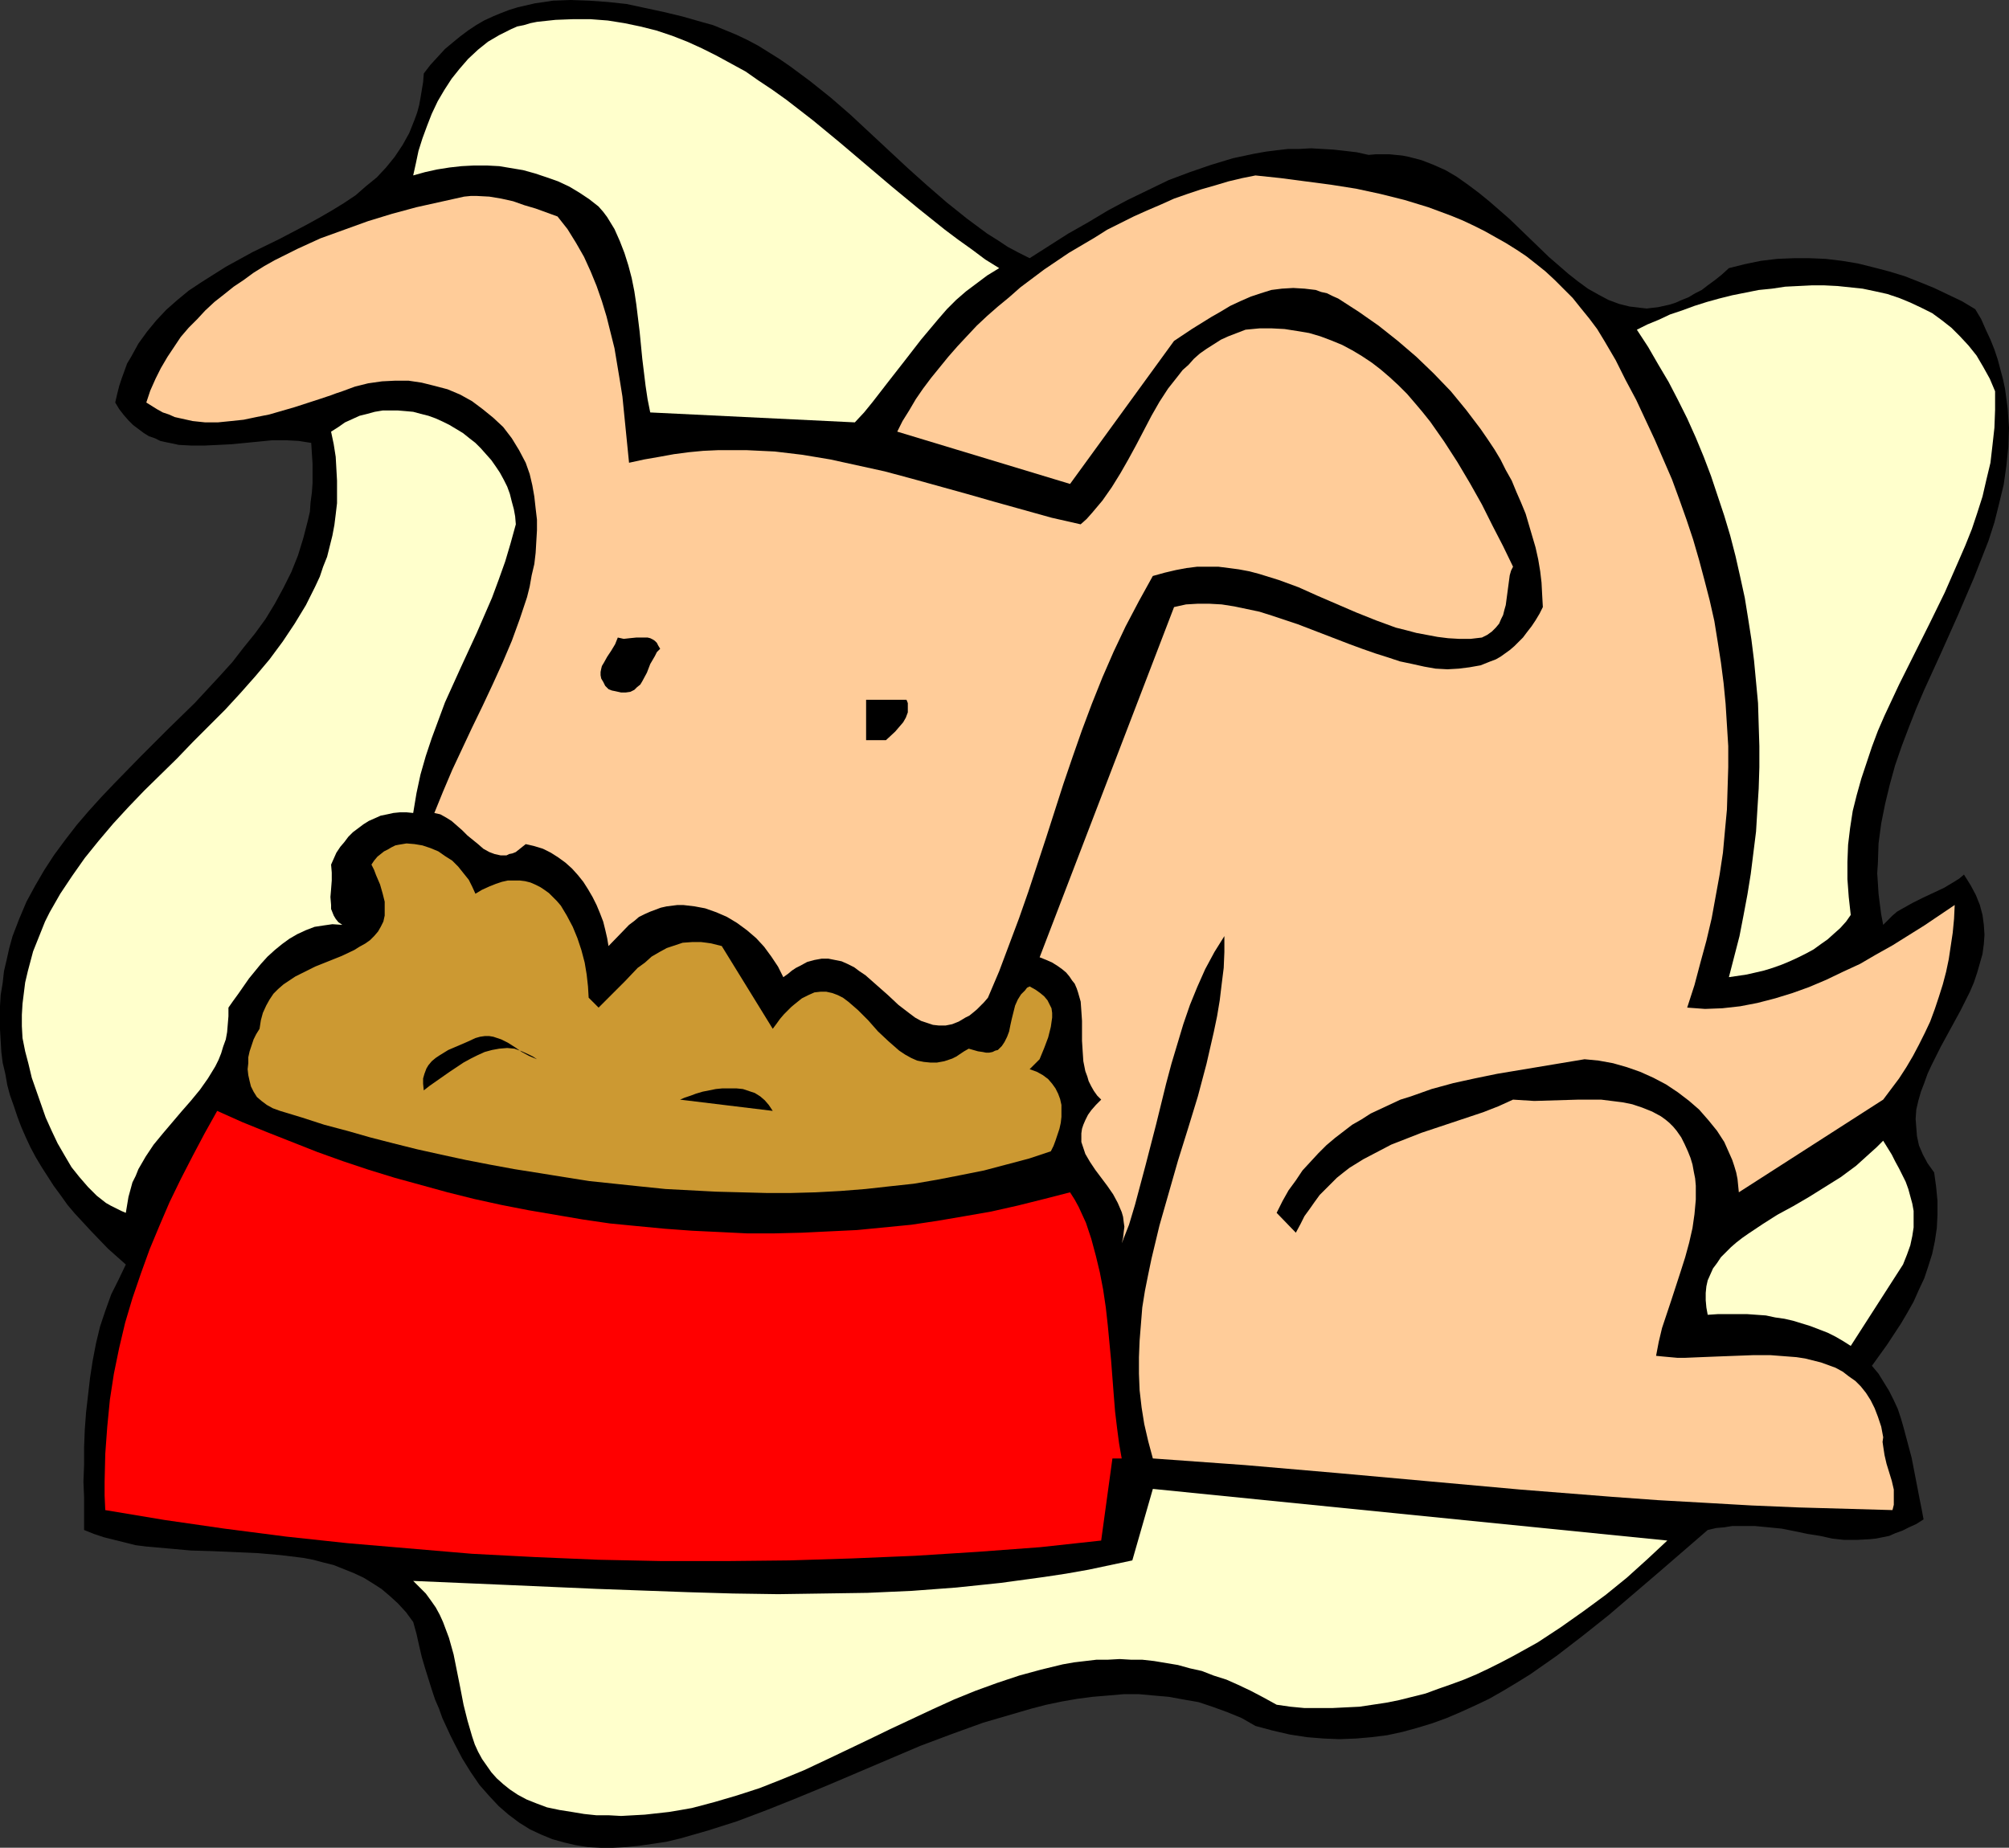
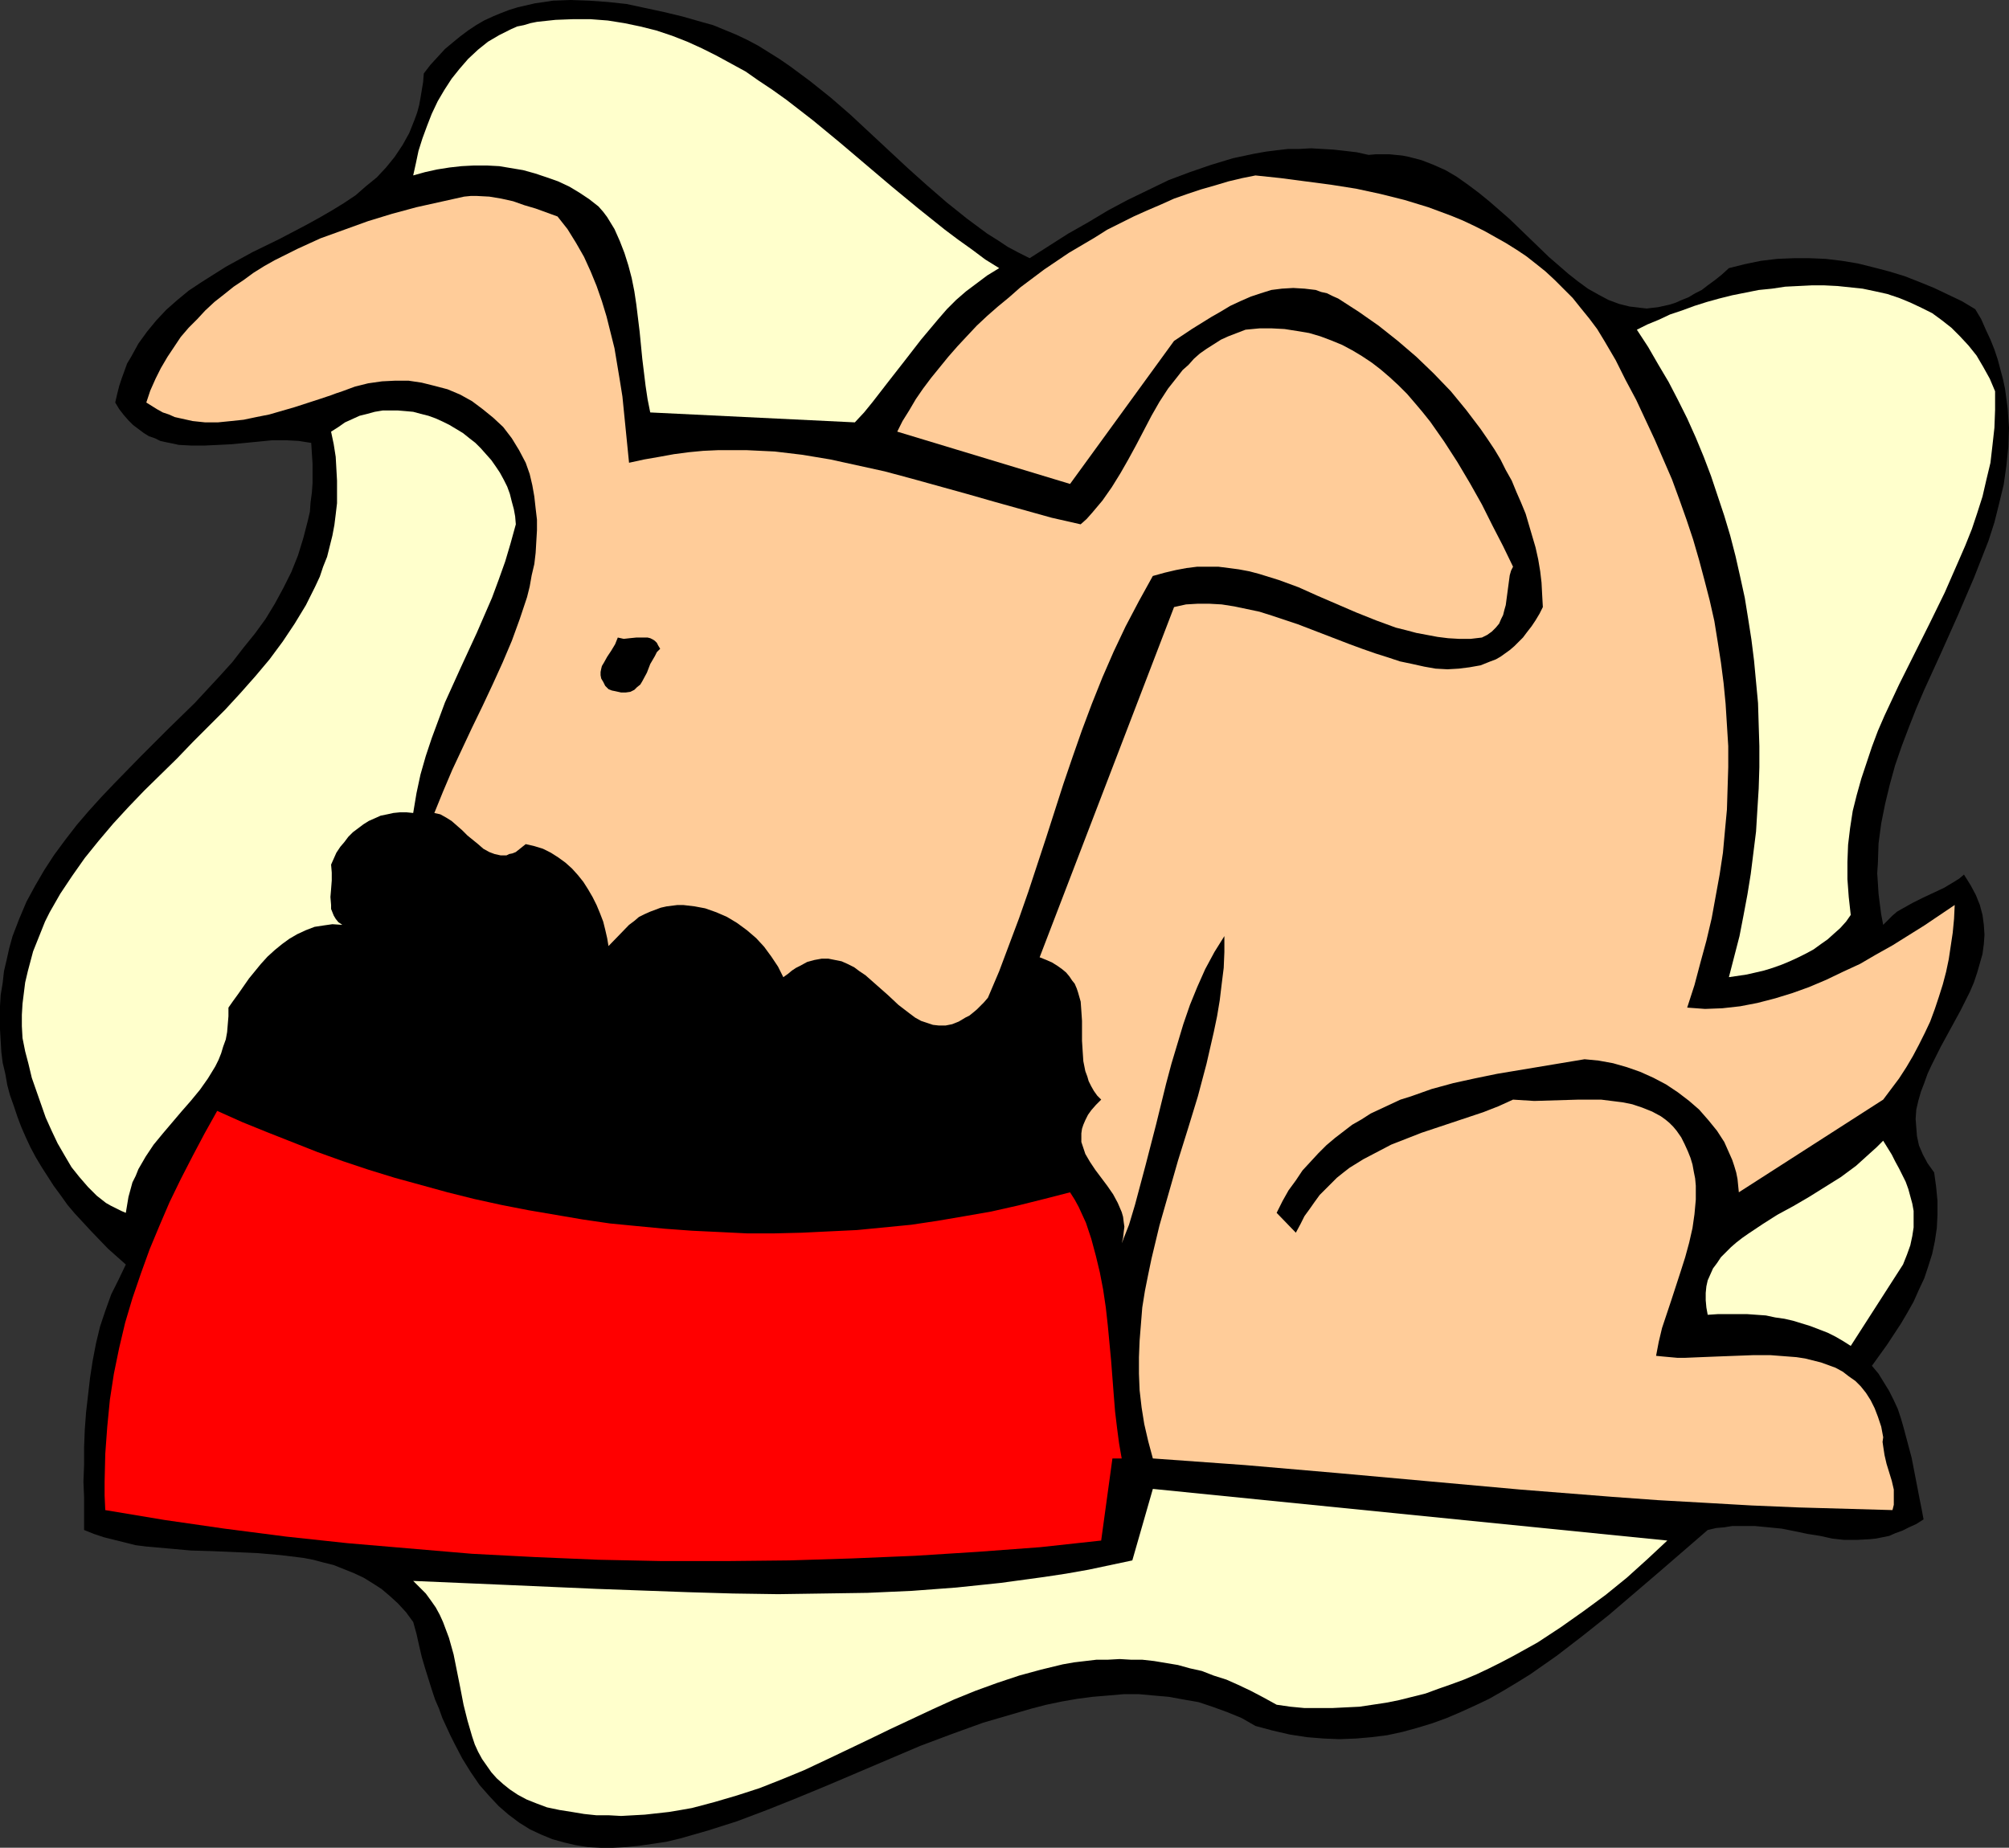
<svg xmlns="http://www.w3.org/2000/svg" xmlns:ns1="http://sodipodi.sourceforge.net/DTD/sodipodi-0.dtd" xmlns:ns2="http://www.inkscape.org/namespaces/inkscape" version="1.0" width="129.724mm" height="119.329mm" id="svg14" ns1:docname="Dog Eating 3.wmf">
  <rect width="100%" height="100%" fill="#333333" stroke="none" />
  <ns1:namedview id="namedview14" pagecolor="#ffffff" bordercolor="#000000" borderopacity="0.25" ns2:showpageshadow="2" ns2:pageopacity="0.0" ns2:pagecheckerboard="0" ns2:deskcolor="#d1d1d1" ns2:document-units="mm" />
  <defs id="defs1">
    <pattern id="WMFhbasepattern" patternUnits="userSpaceOnUse" width="6" height="6" x="0" y="0" />
  </defs>
  <path style="fill:#000000;fill-opacity:1;fill-rule:evenodd;stroke:none" d="m 251.288,63.021 9.373,-5.979 4.848,-2.747 4.848,-2.909 4.848,-2.585 5.01,-2.424 5.01,-2.424 5.171,-1.939 5.171,-1.778 5.333,-1.616 5.333,-1.131 2.747,-0.485 2.586,-0.323 2.747,-0.323 h 2.747 l 2.909,-0.162 2.747,0.162 2.747,0.162 2.909,0.323 2.747,0.323 2.909,0.646 1.778,-0.162 h 3.232 l 1.616,0.162 1.616,0.162 1.616,0.323 3.07,0.808 2.909,1.131 2.909,1.293 2.747,1.616 2.747,1.939 2.586,1.939 2.586,2.101 5.01,4.363 4.848,4.686 4.686,4.525 2.424,2.101 2.424,2.101 2.262,1.778 2.424,1.778 2.586,1.454 2.424,1.293 2.586,0.97 2.586,0.646 1.454,0.162 1.293,0.162 1.454,0.162 1.293,-0.162 1.454,-0.162 1.454,-0.323 1.454,-0.323 1.454,-0.485 1.454,-0.646 1.616,-0.646 1.616,-0.97 1.616,-0.808 1.454,-1.131 1.778,-1.293 1.616,-1.293 1.778,-1.616 3.878,-0.97 3.878,-0.808 4.04,-0.485 4.04,-0.162 h 3.878 l 3.878,0.162 4.04,0.485 3.878,0.646 3.878,0.97 3.717,0.97 3.717,1.131 3.717,1.454 3.555,1.454 3.394,1.616 3.394,1.616 3.232,1.939 1.454,2.424 1.131,2.585 1.131,2.424 0.97,2.424 0.808,2.424 0.646,2.424 0.646,2.424 0.485,2.262 0.323,2.424 0.323,2.424 0.162,2.424 0.162,2.262 -0.162,4.686 -0.485,4.686 -0.646,4.525 -1.131,4.686 -1.131,4.525 -1.454,4.525 -1.778,4.525 -1.778,4.525 -3.878,9.049 -4.04,9.049 -4.202,9.211 -1.939,4.525 -1.778,4.525 -1.778,4.686 -1.616,4.686 -1.293,4.686 -1.131,4.686 -0.97,4.848 -0.646,4.848 -0.162,4.848 -0.162,2.424 0.162,2.424 0.162,2.585 0.323,2.585 0.323,2.424 0.485,2.585 1.131,-1.131 1.131,-1.131 1.131,-0.97 1.131,-0.646 2.586,-1.454 2.586,-1.293 5.171,-2.424 2.424,-1.454 1.293,-0.808 1.131,-0.97 1.616,2.585 1.293,2.424 0.97,2.424 0.646,2.424 0.323,2.424 0.162,2.424 -0.162,2.262 -0.323,2.424 -0.646,2.262 -0.646,2.262 -0.808,2.424 -0.97,2.262 -2.262,4.525 -4.848,8.888 -2.262,4.525 -0.97,2.101 -0.808,2.262 -0.808,2.101 -0.646,2.262 -0.485,2.101 -0.162,2.262 0.162,2.101 0.162,2.101 0.485,2.262 0.97,2.262 1.131,2.101 1.616,2.262 0.485,3.555 0.323,3.393 v 3.393 l -0.162,3.232 -0.485,3.232 -0.646,3.07 -0.97,3.07 -0.97,2.909 -1.293,2.747 -1.293,2.909 -1.454,2.585 -1.616,2.747 -3.394,5.171 -3.717,5.171 1.616,1.939 1.293,2.101 1.293,2.101 1.131,2.262 0.97,2.101 0.808,2.424 0.646,2.262 0.646,2.424 1.293,4.848 0.97,5.009 0.97,5.009 0.485,2.424 0.485,2.585 -1.778,1.131 -1.778,0.808 -1.616,0.808 -1.778,0.646 -1.454,0.646 -1.616,0.323 -1.616,0.323 -1.616,0.162 -3.07,0.162 h -3.07 l -2.909,-0.323 -2.909,-0.646 -3.07,-0.485 -3.07,-0.646 -3.232,-0.646 -3.232,-0.323 -3.394,-0.323 h -3.555 -1.939 l -1.939,0.323 -1.939,0.162 -2.101,0.485 -5.979,5.171 -5.979,5.171 -12.282,10.504 -6.302,5.009 -6.302,4.848 -3.232,2.262 -3.232,2.262 -3.394,2.101 -3.232,1.939 -3.394,1.939 -3.394,1.616 -3.555,1.616 -3.394,1.454 -3.555,1.293 -3.717,1.131 -3.555,0.97 -3.717,0.808 -3.878,0.485 -3.717,0.323 -4.04,0.162 -3.878,-0.162 -4.04,-0.323 -4.202,-0.646 -4.202,-0.97 -4.202,-1.131 -3.394,-1.939 -3.555,-1.454 -3.555,-1.293 -3.394,-1.131 -3.717,-0.646 -3.555,-0.646 -3.717,-0.323 -3.555,-0.323 h -3.717 l -3.717,0.323 -3.878,0.323 -3.717,0.485 -3.717,0.646 -3.878,0.808 -3.717,0.97 -3.878,1.131 -3.878,1.131 -3.878,1.131 -7.595,2.747 -7.757,2.909 -7.595,3.232 -7.595,3.232 -7.595,3.232 -7.434,3.07 -7.272,2.909 -7.272,2.747 -3.555,1.131 -3.555,1.131 -3.394,0.97 -3.394,0.97 -3.394,0.808 -3.232,0.485 -3.394,0.485 -3.232,0.323 -3.07,0.162 h -3.07 l -3.07,-0.162 -3.07,-0.485 -2.747,-0.646 -2.909,-0.808 -2.747,-1.131 -2.747,-1.293 -2.586,-1.616 -2.586,-1.939 -2.424,-2.101 -2.262,-2.424 -2.424,-2.747 -2.101,-3.07 -2.101,-3.393 -1.939,-3.717 -0.97,-1.939 -0.97,-2.101 -0.97,-2.101 -0.808,-2.262 -0.97,-2.262 -0.808,-2.424 -0.808,-2.585 -0.808,-2.585 -0.808,-2.747 -0.646,-2.747 -0.646,-2.909 -0.808,-2.909 -1.778,-2.424 -1.939,-2.101 -1.939,-1.778 -2.101,-1.778 -2.262,-1.454 -2.101,-1.293 -2.424,-1.131 -2.424,-0.97 -2.424,-0.97 -2.586,-0.646 -2.424,-0.646 -2.586,-0.485 -5.333,-0.646 -5.494,-0.485 -10.989,-0.485 -5.494,-0.162 -5.333,-0.485 -5.494,-0.485 -2.586,-0.323 -2.586,-0.646 -2.586,-0.646 -2.586,-0.646 -2.424,-0.808 -2.424,-0.97 v -3.878 -4.04 l -0.162,-3.878 0.162,-4.201 v -4.201 l 0.162,-4.201 0.323,-4.363 0.485,-4.201 0.485,-4.201 0.646,-4.201 0.808,-4.201 0.97,-4.04 1.293,-3.878 1.454,-4.04 1.778,-3.555 1.778,-3.717 -4.363,-3.878 -4.04,-4.201 -4.04,-4.363 -1.778,-2.101 -1.616,-2.262 -1.778,-2.424 -1.454,-2.262 -1.454,-2.262 -1.454,-2.424 -1.293,-2.424 -1.131,-2.424 L 5.171,275.032 4.202,272.446 3.394,270.022 2.424,267.275 1.778,264.851 1.293,262.104 0.646,259.357 0.323,256.772 0.162,254.025 0,251.277 v -2.747 -2.909 l 0.162,-2.747 0.485,-2.909 0.323,-2.909 0.646,-2.747 0.646,-2.909 0.808,-2.909 1.616,-4.201 1.778,-4.201 2.101,-3.878 2.262,-3.878 2.424,-3.717 2.747,-3.717 2.747,-3.555 2.909,-3.393 3.07,-3.393 3.232,-3.393 6.464,-6.625 6.464,-6.464 6.626,-6.464 6.141,-6.625 3.07,-3.393 2.747,-3.555 2.747,-3.393 2.586,-3.555 2.262,-3.717 2.101,-3.878 1.939,-3.878 1.616,-4.04 1.293,-4.201 1.131,-4.363 0.485,-2.101 0.162,-2.262 0.323,-2.424 0.162,-2.262 v -2.424 -2.424 l -0.162,-2.424 -0.162,-2.585 -3.07,-0.485 -3.07,-0.162 h -3.394 l -3.232,0.323 -6.626,0.646 -3.232,0.162 -3.394,0.162 h -3.232 l -3.07,-0.162 -1.454,-0.323 -1.616,-0.323 -1.454,-0.323 -1.293,-0.646 -1.454,-0.485 -1.293,-0.808 -1.293,-0.97 -1.293,-0.97 -1.131,-1.131 -1.131,-1.293 -1.131,-1.454 -0.97,-1.616 0.485,-2.101 0.485,-1.939 0.646,-1.939 0.646,-1.778 0.646,-1.778 0.97,-1.616 1.778,-3.232 2.101,-2.909 2.262,-2.747 2.424,-2.585 2.747,-2.424 2.747,-2.262 2.909,-1.939 3.07,-1.939 3.07,-1.939 6.464,-3.555 6.626,-3.232 6.464,-3.393 3.232,-1.778 3.07,-1.778 2.909,-1.778 2.909,-1.939 2.586,-2.262 2.586,-2.101 2.262,-2.424 2.101,-2.585 1.939,-2.909 1.616,-2.909 0.646,-1.616 0.646,-1.616 0.646,-1.778 0.485,-1.778 0.323,-1.778 0.323,-1.939 0.323,-1.939 0.162,-2.101 1.616,-2.101 1.778,-1.939 1.778,-1.939 1.939,-1.616 1.778,-1.454 1.939,-1.454 1.939,-1.293 1.939,-1.131 2.101,-0.97 1.939,-0.808 2.101,-0.808 2.101,-0.646 2.101,-0.485 2.101,-0.485 2.262,-0.323 2.101,-0.323 L 139.299,0 l 4.525,0.162 4.525,0.323 4.525,0.485 4.525,0.97 4.525,0.97 4.686,1.131 4.525,1.293 2.909,0.808 2.747,1.131 2.747,1.131 2.747,1.293 2.747,1.454 2.586,1.616 2.586,1.616 2.586,1.778 5.01,3.717 4.848,3.878 4.848,4.201 4.686,4.363 4.686,4.363 4.686,4.363 4.686,4.201 4.848,4.201 4.848,3.878 5.01,3.717 2.586,1.616 2.424,1.616 2.747,1.454 z" id="path1" />
  <path style="fill:#ffffcc;fill-opacity:1;fill-rule:evenodd;stroke:none" d="m 243.854,65.445 -2.909,1.778 -2.586,1.939 -2.586,1.939 -2.424,2.101 -2.262,2.262 -2.101,2.424 -4.202,5.009 -3.878,5.009 -4.04,5.171 -3.878,5.009 -2.101,2.585 -2.262,2.424 -49.934,-2.424 -0.646,-3.232 -0.485,-3.232 -0.808,-6.625 -0.646,-6.625 -0.808,-6.625 -0.485,-3.232 -0.646,-3.232 -0.808,-3.07 -0.97,-3.07 -1.131,-2.909 -1.293,-2.909 -1.778,-2.909 -0.97,-1.293 -1.131,-1.293 -2.262,-1.778 -2.424,-1.616 -2.424,-1.454 -2.747,-1.293 -2.747,-0.97 -2.909,-0.97 -2.909,-0.808 -2.909,-0.485 -2.909,-0.485 -3.07,-0.162 h -3.07 l -3.07,0.162 -2.909,0.323 -3.07,0.485 -2.909,0.646 -2.909,0.808 0.646,-2.909 0.646,-3.07 0.97,-3.07 1.131,-3.07 1.131,-2.909 1.454,-3.07 1.616,-2.747 1.778,-2.747 1.939,-2.424 2.101,-2.424 2.424,-2.262 2.424,-1.939 2.747,-1.616 2.909,-1.454 1.454,-0.646 1.616,-0.323 1.616,-0.485 1.616,-0.323 4.525,-0.485 4.202,-0.162 h 4.363 l 4.202,0.323 4.04,0.646 3.878,0.808 3.878,0.97 3.878,1.293 3.717,1.454 3.555,1.616 3.555,1.778 3.555,1.939 3.555,1.939 3.232,2.262 3.394,2.262 3.394,2.424 6.464,5.009 6.464,5.333 12.766,10.827 6.464,5.333 6.464,5.171 3.232,2.424 3.394,2.424 3.232,2.424 z" id="path2" />
  <path style="fill:#ffcc99;fill-opacity:1;fill-rule:evenodd;stroke:none" d="m 391.556,83.221 2.747,4.686 2.424,4.848 2.586,4.848 2.262,4.848 2.262,4.848 2.101,4.848 2.101,4.848 1.778,4.848 1.778,5.009 1.616,4.848 1.454,5.009 1.293,4.848 1.293,5.009 1.131,5.009 0.808,5.009 0.808,5.171 0.646,5.009 0.485,5.009 0.323,5.171 0.323,5.171 v 5.171 l -0.162,5.171 -0.162,5.171 -0.485,5.171 -0.485,5.333 -0.808,5.333 -0.97,5.333 -0.97,5.333 -1.293,5.494 -1.454,5.333 -1.454,5.494 -1.778,5.494 4.363,0.323 4.202,-0.162 4.363,-0.485 4.202,-0.808 4.363,-1.131 4.202,-1.293 4.04,-1.454 4.202,-1.778 4.04,-1.939 4.202,-1.939 3.878,-2.262 4.04,-2.262 7.757,-4.848 7.434,-5.009 -0.162,3.393 -0.323,3.393 -0.485,3.232 -0.485,3.232 -0.646,3.07 -0.808,3.07 -0.97,3.07 -0.97,2.909 -1.131,3.07 -1.293,2.747 -1.454,2.909 -1.454,2.747 -1.616,2.747 -1.778,2.747 -1.939,2.585 -1.939,2.585 -35.229,22.623 -0.162,-1.616 -0.162,-1.616 -0.323,-1.616 -0.485,-1.616 -0.485,-1.454 -0.646,-1.454 -1.293,-2.909 -1.778,-2.747 -2.101,-2.585 -2.262,-2.585 -2.424,-2.101 -2.747,-2.101 -2.909,-1.939 -3.07,-1.616 -3.232,-1.454 -3.232,-1.131 -3.394,-0.97 -3.555,-0.646 -3.394,-0.323 -10.666,1.778 -10.666,1.778 -5.494,1.131 -5.171,1.131 -5.333,1.454 -5.01,1.778 -2.586,0.808 -4.848,2.262 -2.424,1.131 -2.262,1.454 -2.262,1.293 -2.101,1.616 -2.101,1.616 -2.101,1.778 -1.939,1.939 -1.939,2.101 -1.939,2.101 -1.616,2.424 -1.778,2.424 -1.454,2.585 -1.454,2.909 4.686,4.848 1.131,-2.101 0.97,-1.939 1.293,-1.778 1.131,-1.616 1.293,-1.778 1.454,-1.454 1.293,-1.293 1.454,-1.454 1.616,-1.293 1.454,-1.131 3.394,-2.101 3.394,-1.778 3.394,-1.778 3.717,-1.454 3.717,-1.454 15.029,-5.009 3.717,-1.454 3.555,-1.616 2.586,0.162 2.586,0.162 10.827,-0.323 h 2.747 2.747 l 2.586,0.323 2.586,0.323 2.424,0.485 2.424,0.808 2.424,0.97 2.101,1.131 1.131,0.808 0.97,0.808 0.97,0.97 0.808,0.97 1.131,1.616 0.808,1.616 0.808,1.778 0.646,1.616 0.485,1.616 0.323,1.778 0.323,1.616 0.162,1.778 v 3.393 l -0.323,3.555 -0.485,3.393 -0.808,3.555 -0.97,3.555 -1.131,3.555 -2.262,6.949 -1.131,3.393 -1.131,3.393 -0.808,3.393 -0.646,3.393 1.616,0.162 1.778,0.162 1.778,0.162 h 1.939 l 3.878,-0.162 4.04,-0.162 8.565,-0.323 h 4.363 l 4.202,0.323 2.101,0.162 2.101,0.323 1.939,0.485 1.939,0.485 1.778,0.646 1.778,0.646 1.778,0.97 1.454,1.131 1.616,1.131 1.293,1.293 1.293,1.616 1.131,1.778 0.97,1.939 0.808,2.101 0.808,2.424 0.485,2.585 -0.162,1.131 0.162,1.131 0.323,2.101 0.485,2.101 0.646,2.101 0.646,2.101 0.485,2.101 v 1.131 1.293 1.293 l -0.323,1.293 -11.474,-0.323 -11.474,-0.323 -11.474,-0.485 -11.312,-0.646 -11.474,-0.646 -11.15,-0.808 -22.462,-1.778 -44.763,-4.04 -22.462,-1.939 -22.462,-1.616 -1.131,-4.201 -0.97,-4.201 -0.646,-4.04 -0.485,-4.201 -0.162,-4.04 v -4.04 l 0.162,-4.04 0.323,-4.04 0.323,-4.04 0.646,-4.04 0.808,-4.04 0.808,-3.878 1.939,-8.08 2.262,-7.918 2.262,-7.918 2.424,-7.756 2.424,-7.918 2.101,-7.918 1.778,-7.756 0.808,-3.878 0.646,-3.878 0.485,-4.04 0.485,-3.878 0.162,-3.878 v -3.878 l -2.424,3.878 -2.262,4.201 -1.939,4.363 -1.778,4.363 -1.616,4.686 -1.454,4.848 -1.454,4.848 -1.293,4.848 -2.424,9.857 -2.586,10.019 -1.293,4.848 -1.293,4.848 -1.454,4.848 -1.778,4.525 0.323,-1.293 0.162,-1.454 0.162,-1.293 -0.162,-1.131 -0.162,-1.293 -0.323,-1.131 -0.485,-1.131 -0.485,-1.131 -1.131,-2.101 -1.454,-2.101 -1.454,-1.939 -1.454,-1.939 -1.293,-1.939 -1.131,-1.939 -0.323,-0.97 -0.323,-0.97 -0.323,-0.97 v -1.131 -0.97 l 0.162,-1.131 0.323,-0.97 0.485,-1.131 0.646,-1.293 0.808,-1.131 1.131,-1.293 1.293,-1.293 -0.97,-0.97 -0.808,-1.131 -0.646,-1.131 -0.646,-1.293 -0.323,-1.131 -0.485,-1.293 -0.485,-2.424 -0.162,-2.424 -0.162,-2.585 v -4.848 l -0.162,-2.424 -0.162,-2.262 -0.646,-2.262 -0.323,-0.97 -0.485,-1.131 -0.646,-0.808 -0.646,-0.97 -0.808,-0.97 -0.97,-0.808 -1.131,-0.808 -1.293,-0.808 -1.454,-0.646 -1.616,-0.646 32.805,-85.483 2.909,-0.646 2.747,-0.162 h 3.07 l 2.909,0.162 3.07,0.485 3.07,0.646 3.07,0.646 3.07,0.97 6.302,2.101 6.302,2.424 6.302,2.424 3.07,1.131 3.232,1.131 3.07,0.97 2.909,0.97 3.07,0.646 2.909,0.646 2.747,0.485 2.909,0.162 2.747,-0.162 2.586,-0.323 2.747,-0.485 2.424,-0.97 1.293,-0.485 1.131,-0.646 1.131,-0.808 1.131,-0.808 1.131,-0.97 1.131,-1.131 0.97,-0.97 0.97,-1.293 1.131,-1.454 0.97,-1.454 0.97,-1.616 0.808,-1.616 -0.162,-2.909 -0.162,-3.07 -0.323,-2.747 -0.485,-2.909 -0.646,-2.909 -0.808,-2.747 -0.808,-2.747 -0.808,-2.747 -1.131,-2.747 -1.131,-2.585 -1.131,-2.747 -1.454,-2.585 -1.293,-2.585 -1.454,-2.424 -1.616,-2.424 -1.778,-2.585 -3.555,-4.686 -3.717,-4.525 -4.202,-4.363 -4.202,-4.04 -4.525,-3.878 -4.686,-3.717 -4.848,-3.393 -5.01,-3.232 -1.454,-0.646 -1.293,-0.646 -1.454,-0.323 -1.293,-0.485 -2.747,-0.323 -2.747,-0.162 -2.747,0.162 -2.586,0.323 -2.586,0.808 -2.424,0.808 -2.586,1.131 -2.424,1.131 -2.424,1.454 -2.262,1.293 -4.686,2.909 -4.363,2.909 -25.371,34.904 -42.178,-12.766 1.293,-2.585 1.616,-2.585 1.616,-2.747 1.778,-2.585 1.939,-2.585 2.101,-2.585 2.101,-2.585 2.262,-2.585 2.262,-2.424 2.424,-2.585 2.586,-2.424 2.586,-2.262 2.747,-2.262 2.747,-2.424 5.818,-4.363 5.979,-4.04 6.302,-3.717 3.07,-1.939 3.232,-1.616 3.232,-1.616 3.232,-1.454 3.394,-1.454 3.232,-1.454 3.232,-1.131 3.394,-1.131 3.394,-0.97 3.232,-0.97 3.394,-0.808 3.232,-0.646 6.141,0.646 6.141,0.808 6.141,0.808 6.141,0.97 5.979,1.293 5.818,1.454 5.818,1.778 5.656,2.101 2.747,1.131 2.747,1.293 2.586,1.293 2.586,1.454 2.586,1.454 2.586,1.616 2.424,1.616 2.262,1.778 2.424,1.939 2.262,2.101 2.101,2.101 2.262,2.262 1.939,2.424 2.101,2.585 1.939,2.585 z" id="path3" />
  <path style="fill:#ffcc99;fill-opacity:1;fill-rule:evenodd;stroke:none" d="m 136.067,52.841 2.424,3.07 2.101,3.393 1.939,3.393 1.616,3.555 1.454,3.555 1.293,3.717 1.131,3.717 0.97,3.878 0.97,3.878 0.646,3.878 0.646,3.878 0.646,4.04 0.808,8.08 0.808,8.08 3.717,-0.808 3.717,-0.646 3.555,-0.646 3.717,-0.485 3.394,-0.323 3.555,-0.162 h 3.555 3.555 l 3.394,0.162 3.394,0.162 6.787,0.808 6.787,1.131 6.626,1.454 6.626,1.454 6.626,1.778 13.413,3.717 6.787,1.939 6.949,1.939 6.949,1.939 7.11,1.616 1.454,-1.293 1.293,-1.454 2.586,-3.07 2.262,-3.232 2.101,-3.393 1.939,-3.393 1.939,-3.555 3.717,-7.11 1.939,-3.393 2.101,-3.232 2.424,-3.07 1.131,-1.454 1.454,-1.293 1.293,-1.454 1.454,-1.293 1.616,-1.131 1.778,-1.131 1.778,-1.131 1.778,-0.808 2.101,-0.808 2.101,-0.808 3.394,-0.323 h 3.07 l 3.07,0.162 3.07,0.485 2.909,0.485 2.747,0.808 2.586,0.97 2.747,1.131 2.424,1.293 2.424,1.454 2.424,1.616 2.101,1.616 2.262,1.939 2.101,1.939 2.101,2.101 1.939,2.262 1.778,2.101 1.939,2.424 3.394,4.848 3.232,5.009 3.07,5.171 2.909,5.171 2.586,5.171 2.586,5.009 2.424,5.009 -0.485,0.97 -0.323,1.131 -0.323,2.424 -0.323,2.424 -0.323,2.424 -0.323,1.131 -0.323,1.293 -0.485,0.97 -0.485,1.131 -0.808,0.97 -0.97,0.97 -1.131,0.808 -1.293,0.646 -2.747,0.323 H 356.166 l -2.747,-0.162 -2.586,-0.323 -2.586,-0.485 -2.586,-0.485 -2.424,-0.646 -2.586,-0.646 -4.848,-1.778 -4.848,-1.939 -9.373,-4.04 -4.686,-2.101 -4.848,-1.778 -4.686,-1.454 -2.424,-0.646 -2.586,-0.485 -2.424,-0.323 -2.586,-0.323 h -2.424 -2.747 l -2.586,0.323 -2.586,0.485 -2.747,0.646 -2.909,0.808 -3.394,6.141 -3.232,6.141 -2.909,6.141 -2.747,6.302 -2.586,6.464 -2.424,6.464 -2.262,6.464 -2.262,6.625 -4.202,13.089 -4.363,13.251 -2.262,6.464 -2.424,6.464 -2.424,6.464 -2.747,6.464 -0.97,1.131 -0.97,0.97 -0.808,0.808 -0.97,0.808 -0.808,0.646 -0.97,0.485 -1.616,0.97 -1.616,0.646 -1.616,0.323 h -1.616 l -1.454,-0.162 -1.454,-0.485 -1.454,-0.485 -1.454,-0.808 -1.293,-0.97 -2.747,-2.101 -2.586,-2.424 -2.747,-2.424 -2.747,-2.424 -1.454,-0.97 -1.293,-0.97 -1.616,-0.808 -1.454,-0.646 -1.616,-0.323 -1.616,-0.323 h -1.616 l -1.778,0.323 -1.778,0.485 -1.778,0.97 -0.97,0.485 -0.97,0.646 -0.97,0.808 -1.131,0.808 -1.293,-2.585 -1.616,-2.424 -1.778,-2.424 -1.939,-2.101 -2.262,-1.939 -2.424,-1.778 -2.424,-1.454 -2.586,-1.131 -2.747,-0.97 -2.586,-0.485 -2.747,-0.323 h -1.454 l -1.293,0.162 -1.293,0.162 -1.454,0.323 -1.293,0.485 -1.293,0.485 -1.454,0.646 -1.293,0.646 -1.131,0.97 -1.293,0.97 -5.01,5.171 -0.323,-1.939 -0.485,-2.101 -0.485,-1.939 -0.808,-2.101 -0.808,-1.939 -0.97,-1.939 -1.131,-1.939 -1.131,-1.778 -1.293,-1.616 -1.454,-1.616 -1.616,-1.454 -1.778,-1.293 -1.778,-1.131 -1.939,-0.97 -2.101,-0.646 -2.101,-0.485 -0.808,0.646 -0.808,0.646 -0.808,0.646 -0.808,0.323 -0.808,0.162 -0.646,0.323 h -0.808 -0.646 l -1.454,-0.323 -1.293,-0.485 -1.454,-0.808 -1.293,-1.131 -2.586,-2.101 -1.293,-1.293 -1.293,-1.131 -1.293,-1.131 -1.293,-0.808 -1.454,-0.808 -1.454,-0.323 2.101,-5.171 2.262,-5.333 2.424,-5.171 2.424,-5.171 2.586,-5.333 2.424,-5.171 2.424,-5.333 2.262,-5.333 1.939,-5.333 1.778,-5.333 0.646,-2.585 0.485,-2.747 0.646,-2.747 0.323,-2.747 0.162,-2.747 0.162,-2.747 v -2.586 l -0.323,-2.747 -0.323,-2.909 -0.485,-2.747 -0.646,-2.747 -0.97,-2.747 -1.616,-3.07 -1.778,-2.909 -2.101,-2.747 -2.424,-2.262 -2.586,-2.101 -2.586,-1.939 -2.909,-1.616 -3.07,-1.293 -3.07,-0.808 -3.232,-0.808 -3.232,-0.485 h -3.232 l -3.232,0.162 -3.394,0.485 -3.232,0.808 -3.07,1.131 -1.454,0.485 -1.293,0.485 -2.909,0.97 -5.979,1.939 -6.141,1.778 -3.232,0.646 -3.07,0.646 -3.07,0.323 -3.232,0.323 h -3.07 l -3.07,-0.323 -2.909,-0.646 -1.454,-0.323 -1.454,-0.646 -1.454,-0.485 -1.454,-0.808 -1.293,-0.808 -1.293,-0.808 0.97,-2.909 1.293,-2.909 1.293,-2.585 1.616,-2.747 1.616,-2.424 1.616,-2.424 1.939,-2.262 2.101,-2.101 1.939,-2.101 2.262,-2.101 2.262,-1.778 2.424,-1.939 2.424,-1.616 2.424,-1.778 2.586,-1.616 2.586,-1.454 5.494,-2.747 5.656,-2.585 5.818,-2.101 5.818,-2.101 5.818,-1.778 5.979,-1.616 5.818,-1.293 5.818,-1.293 1.616,-0.162 h 1.454 l 3.07,0.162 2.909,0.485 2.909,0.646 2.747,0.97 2.747,0.808 z" id="path4" />
  <path style="fill:#ffffcc;fill-opacity:1;fill-rule:evenodd;stroke:none" d="m 486.9,95.502 v 4.525 l -0.162,4.363 -0.485,4.363 -0.485,4.201 -0.97,4.04 -0.97,4.201 -1.293,4.04 -1.293,3.878 -1.616,4.04 -1.616,3.717 -3.394,7.756 -3.717,7.595 -3.717,7.433 -3.717,7.433 -3.555,7.595 -1.616,3.717 -1.454,3.878 -1.293,3.878 -1.293,3.878 -1.131,4.04 -0.97,3.878 -0.646,4.201 -0.485,4.04 -0.162,4.201 v 4.201 l 0.323,4.363 0.485,4.363 -1.131,1.616 -1.454,1.616 -1.454,1.293 -1.616,1.454 -1.616,1.131 -1.778,1.293 -1.778,0.97 -1.939,0.97 -2.101,0.97 -1.939,0.808 -2.262,0.808 -2.101,0.646 -4.202,0.97 -4.363,0.646 1.293,-5.009 1.293,-5.009 0.97,-5.009 0.97,-5.171 0.808,-5.009 0.646,-5.171 0.646,-5.171 0.323,-5.333 0.323,-5.171 0.162,-5.171 v -5.171 l -0.162,-5.171 -0.162,-5.333 -0.485,-5.171 -0.485,-5.171 -0.646,-5.171 -0.808,-5.171 -0.808,-5.009 -1.131,-5.171 -1.131,-5.009 -1.293,-5.009 -1.454,-4.848 -1.616,-4.848 -1.616,-4.848 -1.778,-4.686 -1.939,-4.686 -2.101,-4.686 -2.262,-4.525 -2.262,-4.363 -2.586,-4.363 -2.424,-4.201 -2.747,-4.201 2.586,-1.293 2.747,-1.131 2.747,-1.293 2.909,-0.97 3.07,-1.131 3.07,-0.97 2.909,-0.808 3.232,-0.808 3.232,-0.646 3.232,-0.646 3.232,-0.323 3.232,-0.485 3.232,-0.162 3.232,-0.162 h 3.07 l 3.232,0.162 3.07,0.323 3.07,0.323 3.07,0.646 2.909,0.646 2.909,0.97 2.747,1.131 2.747,1.293 2.586,1.293 2.424,1.778 2.262,1.778 2.101,2.101 2.101,2.262 1.939,2.424 1.616,2.747 1.616,2.909 z" id="path5" />
  <path style="fill:#ffffcc;fill-opacity:1;fill-rule:evenodd;stroke:none" d="m 125.886,127.982 -1.293,4.686 -1.293,4.363 -1.616,4.525 -1.616,4.363 -3.717,8.564 -3.878,8.403 -3.878,8.564 -1.616,4.363 -1.616,4.363 -1.454,4.363 -1.293,4.525 -0.97,4.525 -0.808,4.848 -1.616,-0.162 h -1.616 l -1.616,0.162 -1.454,0.323 -1.616,0.323 -1.454,0.646 -1.454,0.646 -1.293,0.808 -1.293,0.97 -1.293,0.97 -1.131,1.131 -0.97,1.293 -0.97,1.131 -0.97,1.454 -0.646,1.454 -0.646,1.454 0.162,1.939 v 1.939 l -0.162,2.101 -0.162,1.939 0.162,1.939 v 0.97 l 0.323,0.808 0.323,0.808 0.485,0.808 0.646,0.808 0.97,0.646 -2.424,-0.162 -2.262,0.323 -2.101,0.323 -2.101,0.808 -2.101,0.97 -1.939,1.131 -1.778,1.293 -1.778,1.454 -1.778,1.616 -1.616,1.778 -1.454,1.778 -1.454,1.778 -2.586,3.717 -1.293,1.778 -1.131,1.616 v 2.101 l -0.162,1.939 -0.162,1.939 -0.323,1.778 -0.646,1.778 -0.485,1.616 -0.646,1.616 -0.808,1.616 -1.778,2.909 -1.939,2.747 -2.262,2.747 -2.262,2.585 -4.525,5.333 -2.262,2.747 -1.939,2.909 -1.778,3.07 -0.646,1.616 -0.808,1.616 -0.485,1.778 -0.485,1.778 -0.323,1.939 -0.323,1.939 -1.131,-0.485 -1.293,-0.646 -1.293,-0.646 -1.131,-0.646 -2.262,-1.778 -2.101,-2.101 -2.101,-2.424 -1.939,-2.424 -1.616,-2.747 -1.778,-3.07 -1.454,-3.07 -1.454,-3.232 -1.131,-3.232 -1.131,-3.232 -1.131,-3.232 -0.808,-3.393 -0.808,-3.07 -0.646,-3.232 -0.162,-2.909 v -2.747 l 0.162,-2.747 0.323,-2.585 0.323,-2.585 0.646,-2.747 0.646,-2.424 0.646,-2.424 0.97,-2.424 0.97,-2.424 0.97,-2.424 1.131,-2.262 1.293,-2.262 1.293,-2.262 2.909,-4.363 3.07,-4.363 3.394,-4.201 3.555,-4.201 3.717,-4.04 3.878,-4.04 7.918,-7.756 3.878,-4.04 7.918,-7.918 3.717,-4.04 3.717,-4.201 3.394,-4.04 3.232,-4.363 2.909,-4.363 2.747,-4.525 1.131,-2.262 1.131,-2.262 1.131,-2.424 0.808,-2.424 0.97,-2.424 0.646,-2.586 0.646,-2.585 0.485,-2.585 0.323,-2.585 0.323,-2.747 v -2.747 -2.747 l -0.162,-2.909 -0.162,-2.909 -0.485,-3.07 -0.646,-3.07 1.778,-1.131 1.616,-1.131 1.778,-0.808 1.778,-0.808 1.939,-0.485 1.778,-0.485 1.939,-0.323 h 1.939 1.778 l 1.939,0.162 1.778,0.162 1.778,0.485 1.939,0.485 1.778,0.646 1.778,0.808 1.616,0.808 1.616,0.97 1.616,0.97 1.616,1.293 1.454,1.131 1.293,1.293 1.293,1.454 1.293,1.454 1.131,1.616 0.97,1.454 0.97,1.778 0.808,1.616 0.646,1.778 0.485,1.939 0.485,1.778 0.323,1.778 z" id="path6" />
  <path style="fill:#000000;fill-opacity:1;fill-rule:evenodd;stroke:none" d="m 161.115,158.361 -0.808,0.808 -0.485,0.97 -1.131,1.939 -0.808,2.101 -1.131,2.101 -0.485,0.808 -0.808,0.646 -0.646,0.646 -0.97,0.485 -1.131,0.162 h -1.131 l -1.454,-0.323 -0.808,-0.162 -0.808,-0.323 -0.808,-0.808 -0.485,-0.97 -0.485,-0.808 -0.162,-0.808 v -0.808 l 0.162,-0.808 0.162,-0.646 0.485,-0.808 0.808,-1.454 0.97,-1.454 0.97,-1.616 0.646,-1.616 1.454,0.323 1.454,-0.162 1.616,-0.162 h 1.293 1.454 l 0.646,0.162 0.646,0.323 0.485,0.323 0.485,0.485 0.323,0.646 z" id="path7" />
-   <path style="fill:#000000;fill-opacity:1;fill-rule:evenodd;stroke:none" d="m 221.23,170.804 0.323,0.808 v 0.646 0.808 0.808 l -0.485,1.293 -0.646,1.131 -0.97,1.131 -0.97,1.131 -2.262,2.101 h -4.848 v -9.857 z" id="path8" />
-   <path style="fill:#cc9932;fill-opacity:1;fill-rule:evenodd;stroke:none" d="m 116.029,218.151 1.616,-0.97 1.778,-0.808 1.616,-0.646 1.454,-0.485 1.454,-0.323 h 1.454 1.454 l 1.293,0.162 1.293,0.323 1.131,0.485 1.293,0.646 0.97,0.646 1.131,0.808 0.97,0.97 0.97,0.97 0.97,1.131 1.454,2.424 1.454,2.747 1.131,2.747 0.97,2.909 0.808,3.07 0.485,2.909 0.323,2.909 0.162,2.747 2.424,2.424 3.232,-3.232 3.232,-3.232 3.07,-3.232 1.778,-1.293 1.616,-1.454 1.939,-1.131 1.778,-0.97 1.939,-0.646 1.939,-0.646 2.262,-0.162 h 2.262 l 1.293,0.162 1.131,0.162 1.293,0.323 1.293,0.323 12.443,20.199 0.97,-1.293 0.808,-1.131 0.97,-1.131 0.97,-0.97 0.808,-0.808 0.97,-0.808 0.808,-0.646 0.808,-0.646 1.616,-0.808 1.454,-0.646 1.454,-0.162 h 1.454 l 1.454,0.323 1.293,0.485 1.293,0.646 1.293,0.97 1.131,0.97 1.293,1.131 2.424,2.424 2.424,2.747 2.586,2.424 1.293,1.131 1.293,1.131 1.454,0.97 1.454,0.808 1.454,0.646 1.616,0.323 1.616,0.162 h 1.616 l 1.778,-0.323 1.939,-0.646 0.97,-0.485 0.97,-0.646 0.97,-0.646 1.131,-0.646 1.131,0.323 1.131,0.323 1.131,0.162 0.808,0.162 h 0.808 l 0.808,-0.162 0.646,-0.323 0.646,-0.162 0.485,-0.485 0.485,-0.485 0.646,-0.97 0.646,-1.293 0.485,-1.293 0.323,-1.616 0.323,-1.454 0.808,-3.232 0.646,-1.454 0.808,-1.293 0.97,-0.97 0.485,-0.646 0.646,-0.323 1.454,0.808 1.131,0.808 0.97,0.808 0.808,0.97 0.485,0.97 0.485,0.97 0.162,1.131 v 1.131 l -0.162,1.131 -0.162,1.131 -0.323,1.293 -0.323,1.293 -0.485,1.293 -0.485,1.293 -1.131,2.747 -2.424,2.424 1.778,0.646 1.454,0.808 1.293,0.97 0.97,1.131 0.808,1.131 0.646,1.293 0.485,1.293 0.323,1.454 v 1.454 1.454 l -0.162,1.454 -0.323,1.454 -0.485,1.454 -0.485,1.454 -0.485,1.293 -0.646,1.293 -5.333,1.778 -5.494,1.454 -5.494,1.454 -5.656,1.131 -5.818,1.131 -5.656,0.97 -5.979,0.646 -5.818,0.646 -6.141,0.485 -5.979,0.323 -5.979,0.162 h -6.141 l -6.141,-0.162 -6.141,-0.162 -6.141,-0.323 -6.141,-0.323 -6.302,-0.646 -6.141,-0.646 -6.141,-0.646 -6.141,-0.97 -5.979,-0.97 -6.141,-0.97 -6.141,-1.131 -5.818,-1.131 -5.979,-1.293 -5.818,-1.293 -5.818,-1.454 -5.656,-1.454 -5.656,-1.616 -5.494,-1.454 -5.494,-1.778 -5.333,-1.616 -1.778,-0.646 -1.454,-0.808 -1.293,-0.97 -1.131,-0.97 -0.808,-1.293 -0.646,-1.293 -0.323,-1.293 -0.323,-1.454 -0.162,-1.454 0.162,-1.454 v -1.454 l 0.323,-1.454 0.485,-1.454 0.485,-1.454 0.646,-1.293 0.808,-1.293 0.323,-2.101 0.485,-1.778 0.808,-1.778 0.808,-1.454 0.97,-1.454 1.131,-1.131 1.293,-1.131 1.454,-0.97 1.454,-0.97 1.616,-0.808 3.232,-1.616 3.232,-1.293 3.232,-1.293 3.07,-1.454 1.293,-0.808 1.454,-0.808 1.131,-0.808 0.97,-0.97 0.97,-1.131 0.646,-1.131 0.646,-1.293 0.323,-1.454 v -1.616 -1.778 l -0.485,-1.939 -0.646,-2.262 -0.485,-1.131 -0.485,-1.131 -0.485,-1.293 -0.646,-1.293 0.646,-0.97 0.808,-0.97 0.808,-0.646 0.808,-0.646 0.97,-0.485 0.808,-0.485 0.97,-0.485 0.808,-0.162 1.939,-0.323 1.939,0.162 1.939,0.323 1.939,0.646 1.939,0.808 1.616,1.131 1.778,1.131 1.454,1.454 1.293,1.616 1.293,1.616 0.808,1.616 z" id="path9" />
  <path style="fill:#000000;fill-opacity:1;fill-rule:evenodd;stroke:none" d="m 131.057,258.549 -0.97,-0.646 -0.97,-0.485 -1.778,-0.808 -1.778,-0.646 -1.778,-0.162 -1.939,0.162 -1.778,0.323 -1.778,0.485 -1.778,0.808 -1.616,0.808 -1.778,0.97 -3.394,2.262 -3.232,2.262 -1.616,1.131 -1.454,1.131 -0.162,-1.616 v -1.293 l 0.323,-1.131 0.485,-1.293 0.485,-0.808 0.808,-0.97 0.97,-0.808 0.97,-0.646 2.101,-1.293 2.262,-0.97 2.262,-0.97 2.101,-0.97 1.131,-0.323 1.131,-0.162 h 1.131 l 0.97,0.162 0.97,0.323 0.97,0.323 1.616,0.808 1.778,1.131 1.616,1.131 1.778,0.97 z" id="path10" />
  <path style="fill:#000000;fill-opacity:1;fill-rule:evenodd;stroke:none" d="m 188.587,271.153 -22.624,-2.747 1.131,-0.485 1.454,-0.485 1.293,-0.485 1.616,-0.485 1.616,-0.323 1.616,-0.323 1.616,-0.162 h 1.616 1.778 l 1.616,0.162 1.454,0.485 1.454,0.485 1.293,0.808 1.131,0.97 0.97,1.131 z" id="path11" />
  <path style="fill:#ff0000;fill-opacity:1;fill-rule:evenodd;stroke:none" d="m 261.145,291.029 1.131,1.778 0.97,1.778 1.778,3.878 1.293,3.878 1.131,4.201 0.97,4.04 0.808,4.201 0.646,4.363 0.485,4.363 0.808,8.564 0.646,8.403 0.323,4.04 0.485,4.04 0.485,3.717 0.646,3.717 h -2.262 l -2.747,20.038 -14.867,1.616 -15.19,1.131 -15.352,0.97 -15.352,0.646 -15.352,0.485 -15.514,0.162 h -15.514 l -15.514,-0.323 -15.352,-0.646 -15.514,-0.808 -15.19,-1.293 -15.19,-1.293 -15.029,-1.616 -15.029,-1.939 -14.544,-2.101 -14.544,-2.424 -0.162,-3.555 v -3.393 l 0.162,-6.787 0.485,-6.625 0.646,-6.625 0.97,-6.302 1.293,-6.302 1.454,-6.141 1.778,-5.979 2.101,-6.141 2.101,-5.817 2.424,-5.817 2.424,-5.656 2.747,-5.656 2.909,-5.656 2.909,-5.494 3.07,-5.494 6.141,2.747 5.979,2.424 6.141,2.424 6.141,2.424 6.302,2.262 6.302,2.101 6.302,1.939 6.464,1.778 6.464,1.778 6.464,1.616 6.626,1.454 6.626,1.293 6.626,1.131 6.626,1.131 6.626,0.97 6.626,0.646 6.787,0.646 6.626,0.485 6.787,0.323 6.626,0.323 h 6.787 l 6.626,-0.162 6.626,-0.323 6.787,-0.323 6.626,-0.646 6.626,-0.646 6.464,-0.97 6.626,-1.131 6.464,-1.131 6.464,-1.454 6.464,-1.616 z" id="path12" />
  <path style="fill:#ffffcc;fill-opacity:1;fill-rule:evenodd;stroke:none" d="m 464.438,308.643 -12.766,19.876 -1.778,-1.131 -1.939,-1.131 -1.939,-0.97 -2.101,-0.808 -2.101,-0.808 -2.101,-0.646 -2.101,-0.646 -2.101,-0.485 -2.262,-0.323 -2.262,-0.485 -2.262,-0.162 -2.262,-0.162 h -2.262 -2.424 -2.586 l -2.424,0.162 -0.323,-1.778 -0.162,-1.778 v -1.778 l 0.162,-1.616 0.323,-1.454 0.646,-1.454 0.646,-1.454 0.97,-1.293 0.97,-1.454 1.131,-1.131 1.293,-1.293 1.293,-1.131 1.454,-1.131 1.616,-1.131 3.394,-2.262 3.555,-2.262 3.878,-2.101 3.878,-2.262 3.878,-2.424 3.878,-2.424 3.717,-2.747 3.394,-3.07 1.616,-1.454 1.616,-1.616 2.101,3.393 0.808,1.616 0.97,1.778 1.616,3.232 0.646,1.778 0.485,1.778 0.485,1.778 0.323,1.778 v 2.101 1.939 l -0.323,2.101 -0.485,2.262 -0.808,2.262 z" id="path13" />
  <path style="fill:#ffffcc;fill-opacity:1;fill-rule:evenodd;stroke:none" d="m 406.908,376.027 -4.848,4.525 -5.01,4.525 -5.171,4.201 -5.494,4.04 -5.494,3.878 -5.656,3.717 -5.818,3.232 -3.07,1.616 -2.909,1.454 -3.07,1.454 -3.07,1.293 -3.07,1.131 -3.232,1.131 -3.07,1.131 -3.232,0.808 -3.232,0.808 -3.232,0.646 -3.232,0.485 -3.232,0.485 -3.394,0.162 -3.232,0.162 h -3.394 -3.394 l -3.394,-0.323 -3.394,-0.485 -3.232,-1.778 -3.07,-1.616 -3.07,-1.454 -2.909,-1.293 -3.07,-0.97 -2.909,-1.131 -2.909,-0.646 -2.909,-0.808 -2.909,-0.485 -2.909,-0.485 -2.909,-0.323 h -2.747 l -2.747,-0.162 -2.909,0.162 h -2.747 l -2.747,0.323 -2.747,0.323 -2.747,0.485 -5.333,1.293 -5.333,1.454 -5.333,1.778 -5.333,1.939 -5.171,2.101 -5.333,2.424 -10.342,4.848 -5.333,2.585 -10.504,5.009 -5.171,2.424 -5.494,2.262 -5.333,2.101 -5.494,1.778 -5.494,1.616 -5.494,1.454 -2.747,0.485 -2.909,0.485 -5.818,0.646 -2.909,0.162 -2.909,0.162 -2.909,-0.162 h -3.07 l -3.07,-0.323 -2.909,-0.485 -3.07,-0.485 -3.07,-0.646 -2.586,-0.97 -2.424,-0.97 -2.101,-1.131 -1.939,-1.293 -1.616,-1.293 -1.616,-1.454 -1.293,-1.454 -1.131,-1.616 -1.131,-1.616 -0.97,-1.778 -0.808,-1.778 -0.646,-1.939 -1.131,-3.878 -0.97,-3.878 -0.808,-4.201 -0.808,-4.04 -0.808,-4.04 -1.131,-4.04 -1.454,-3.878 -0.808,-1.778 -0.97,-1.778 -1.131,-1.616 -1.293,-1.778 -1.454,-1.454 -1.616,-1.616 22.624,0.97 22.139,0.97 22.301,0.808 10.989,0.323 10.989,0.162 10.989,-0.162 10.827,-0.162 10.827,-0.485 10.827,-0.808 10.827,-1.131 10.666,-1.454 5.333,-0.808 5.494,-0.97 5.333,-1.131 5.333,-1.131 5.01,-17.452 z" id="path14" />
</svg>